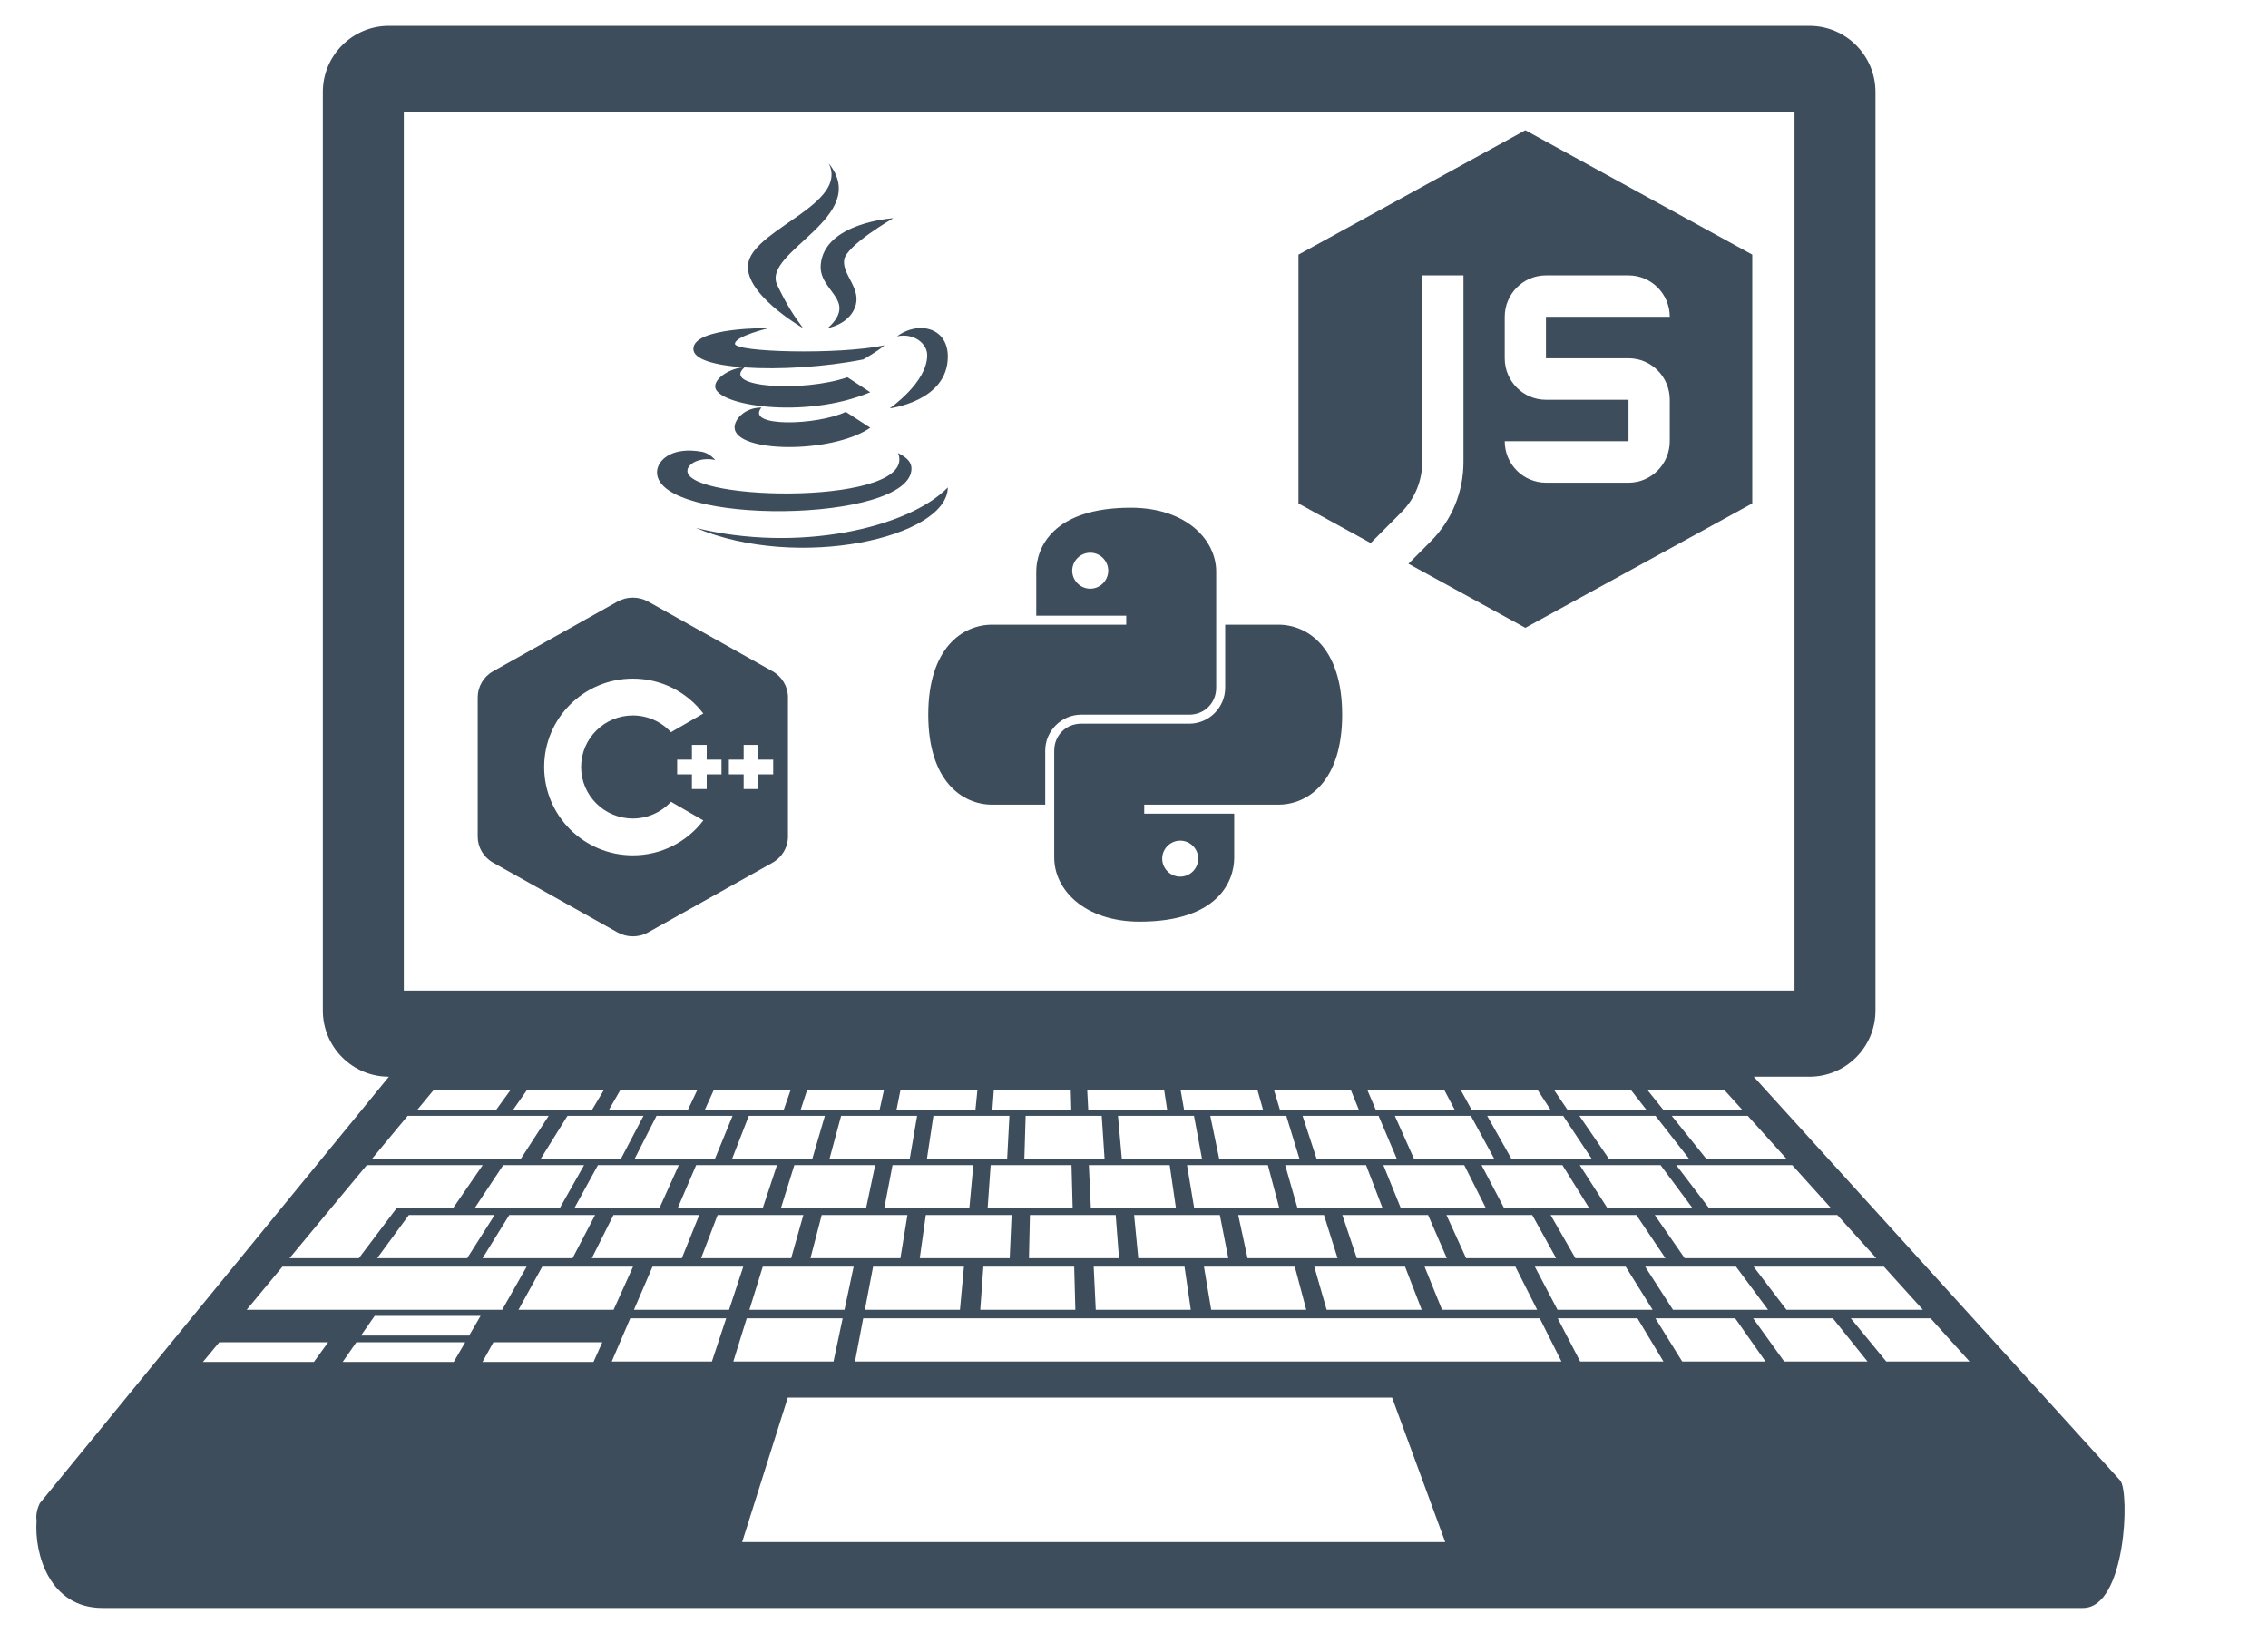
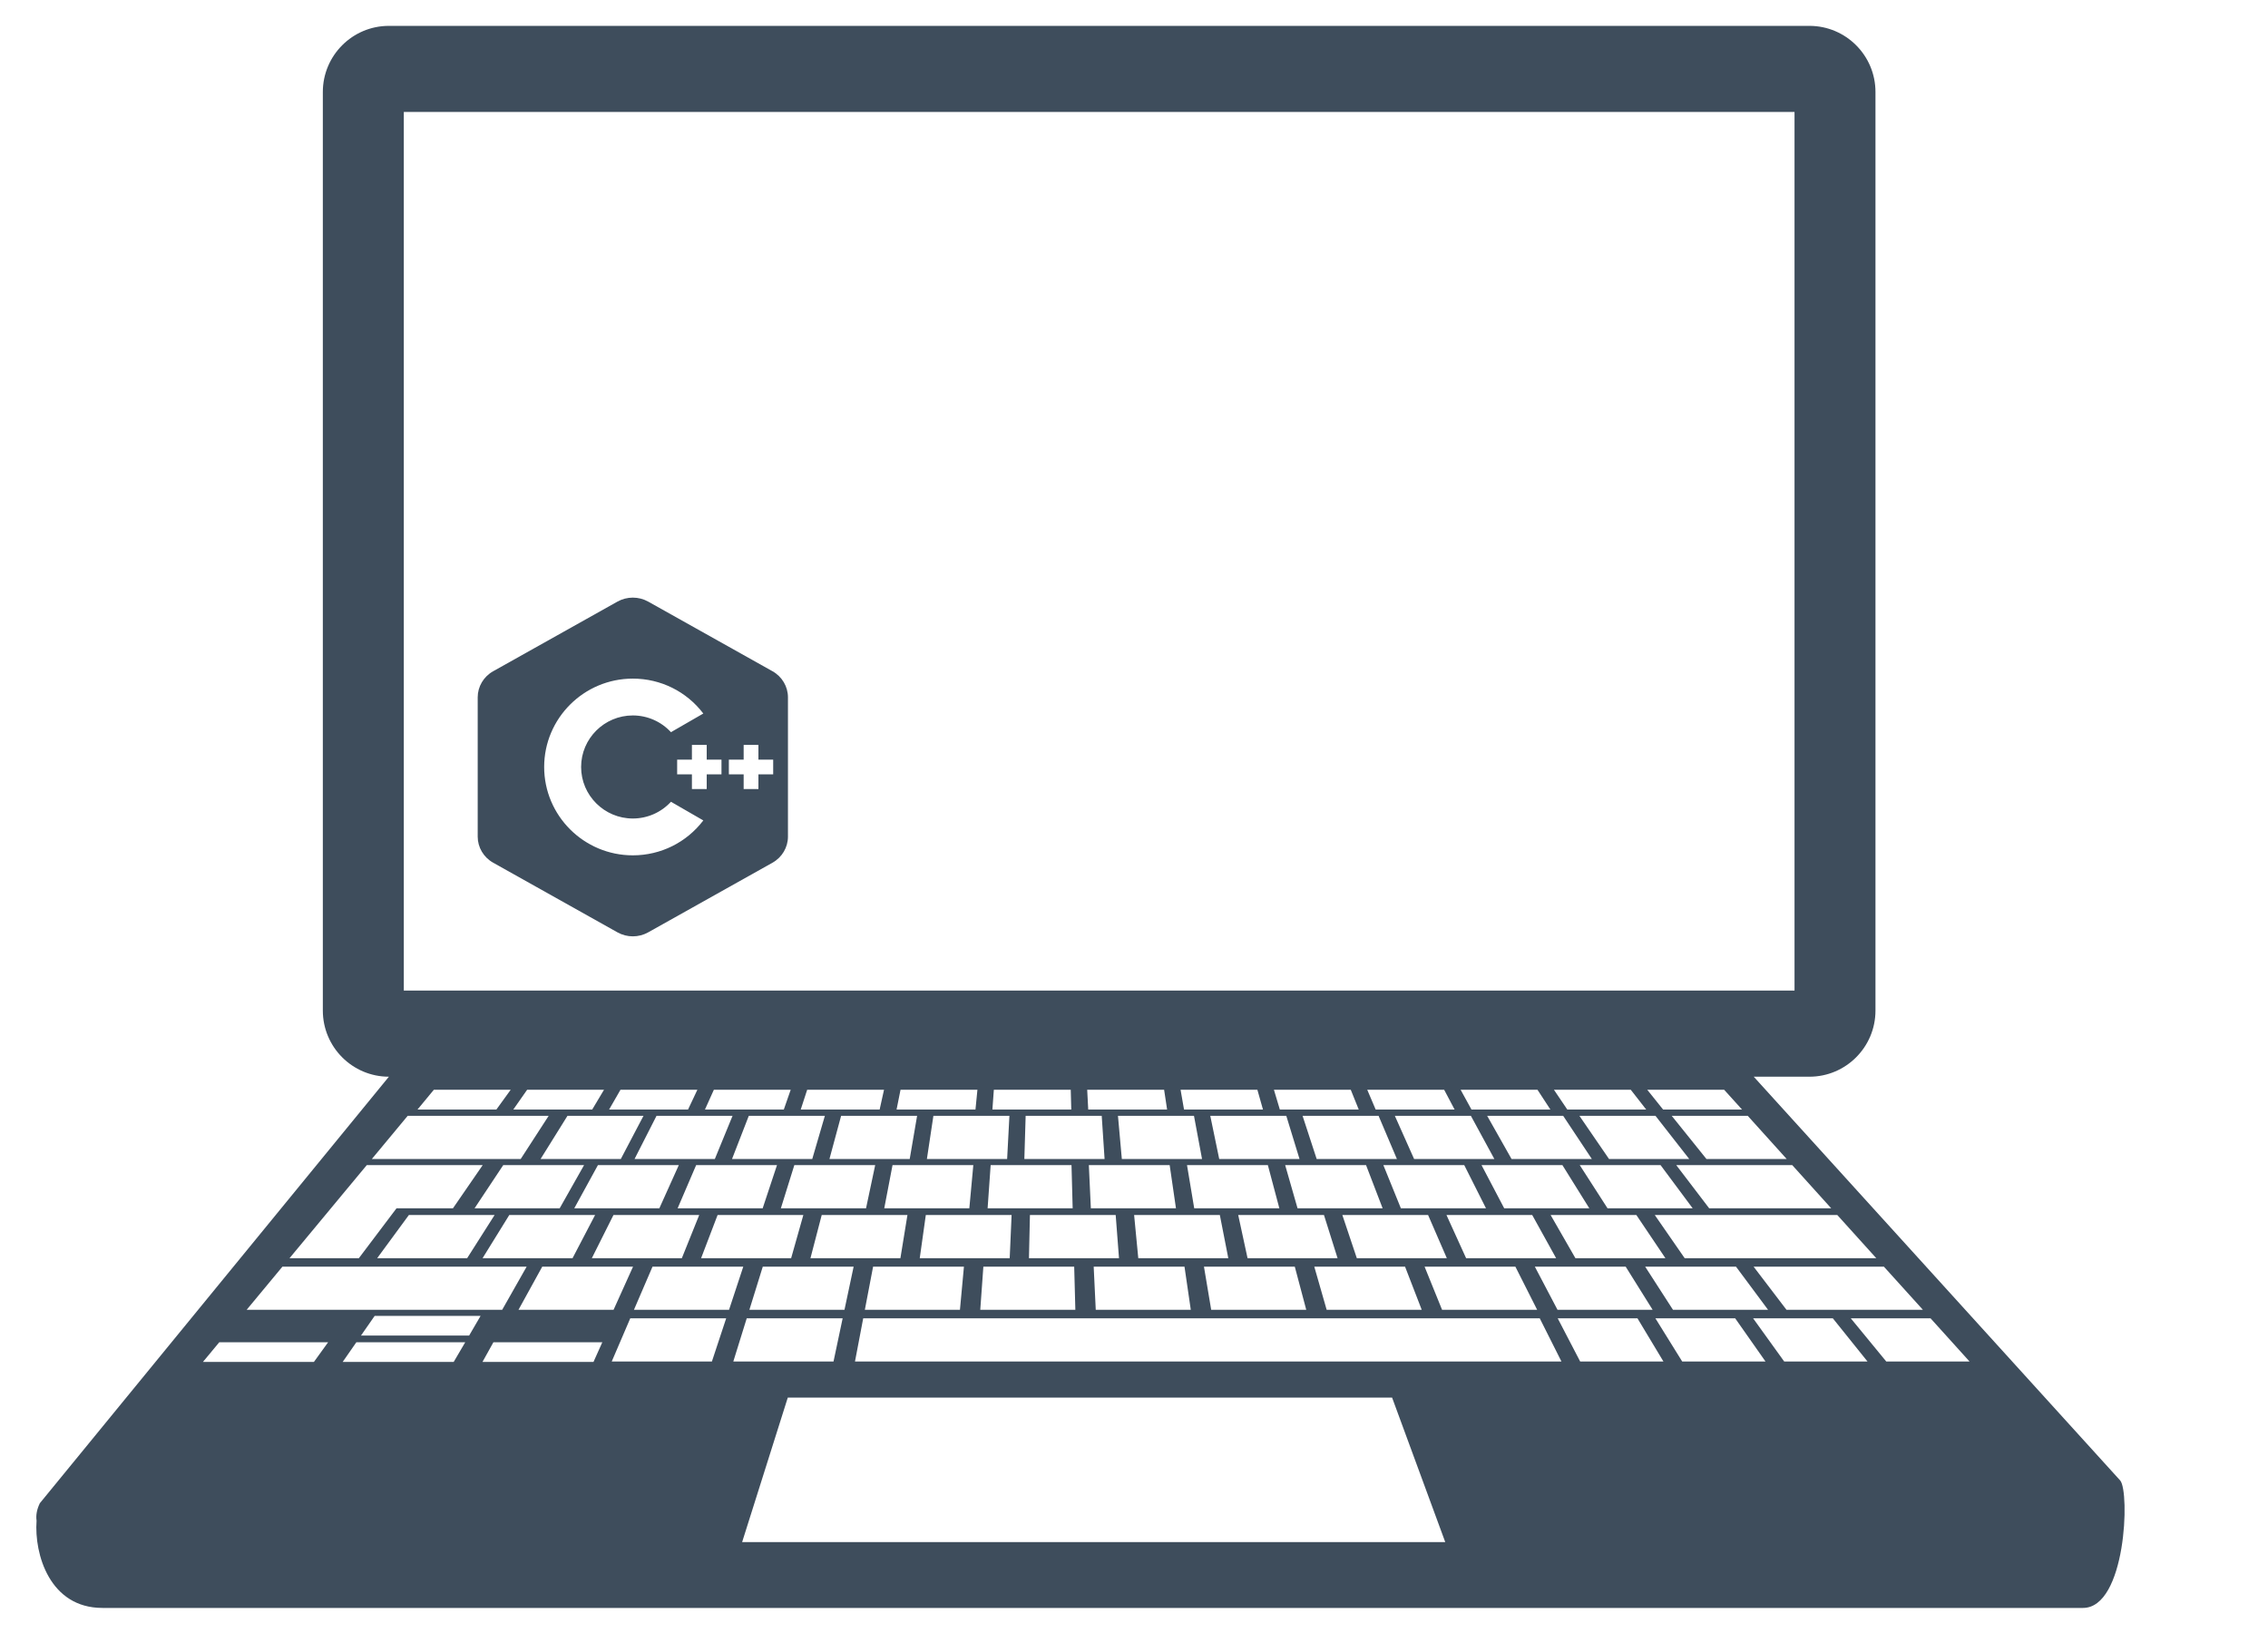
<svg xmlns="http://www.w3.org/2000/svg" width="300pt" height="216pt" viewBox="0 0 300 216" version="1.2">
  <defs>
    <clipPath id="clip1">
      <path d="M 4 3.426 L 282 3.426 L 282 212.676 L 4 212.676 Z M 4 3.426 " />
    </clipPath>
    <clipPath id="clip2">
-       <path d="M 86.641 21.602 L 125.641 21.602 L 125.641 73 L 86.641 73 Z M 86.641 21.602 " />
-     </clipPath>
+       </clipPath>
    <clipPath id="clip3">
-       <path d="M 122.785 67.156 L 161 67.156 L 161 107 L 122.785 107 Z M 122.785 67.156 " />
-     </clipPath>
+       </clipPath>
    <clipPath id="clip4">
-       <path d="M 139 82 L 177.535 82 L 177.535 121.906 L 139 121.906 Z M 139 82 " />
-     </clipPath>
+       </clipPath>
    <clipPath id="clip5">
-       <path d="M 171.727 17.137 L 231.727 17.137 L 231.727 83.137 L 171.727 83.137 Z M 171.727 17.137 " />
-     </clipPath>
+       </clipPath>
    <clipPath id="clip6">
      <path d="M 63.082 79 L 104.332 79 L 104.332 123.852 L 63.082 123.852 Z M 63.082 79 " />
    </clipPath>
  </defs>
  <g id="surface1">
    <g clip-path="url(#clip1)" clip-rule="nonzero">
      <path style=" stroke:none;fill-rule:nonzero;fill:rgb(24.309%,30.199%,36.079%);fill-opacity:1;" d="M 249.504 180.086 L 244.816 174.379 L 255.367 174.379 L 260.52 180.086 Z M 236.004 180.086 L 231.895 174.379 L 242.441 174.379 L 247.023 180.086 Z M 222.512 180.086 L 218.969 174.379 L 229.523 174.379 L 233.531 180.086 Z M 209.016 180.086 L 206.047 174.379 L 216.598 174.379 L 220.031 180.086 Z M 113.094 180.086 L 114.18 174.379 L 203.672 174.379 L 206.539 180.086 Z M 98.164 203.98 L 104.203 184.867 L 184.141 184.867 L 191.172 203.98 Z M 98.773 174.379 L 111.461 174.379 L 110.254 180.086 L 97 180.086 Z M 83.855 173.25 L 86.309 167.547 L 98.316 167.547 L 96.434 173.25 Z M 94.168 180.086 L 80.918 180.086 L 83.367 174.379 L 96.055 174.379 Z M 78.504 180.145 L 63.82 180.145 L 65.266 177.543 L 79.672 177.543 Z M 62.055 176.656 L 47.75 176.656 L 49.559 174.055 L 63.57 174.055 Z M 60.012 180.145 L 45.328 180.145 L 47.137 177.543 L 61.539 177.543 Z M 41.523 180.145 L 26.844 180.145 L 29.004 177.543 L 43.402 177.543 Z M 37.355 167.547 L 69.66 167.547 L 66.426 173.25 L 32.625 173.25 Z M 43.773 159.824 L 45.664 157.543 L 48.516 154.113 L 63.848 154.113 L 59.914 159.824 L 52.449 159.824 L 47.469 166.422 L 38.297 166.422 Z M 53.926 147.594 L 72.574 147.594 L 68.875 153.305 L 49.184 153.305 Z M 67.551 144.145 L 65.66 146.758 L 55.227 146.758 L 57.387 144.145 Z M 53.414 14.805 L 237.371 14.805 L 237.371 131.027 L 53.414 131.027 Z M 236.336 153.305 L 225.723 153.305 L 221.129 147.594 L 231.184 147.594 Z M 242.223 159.824 L 226.082 159.824 L 221.727 154.113 L 237.07 154.113 Z M 248.184 166.422 L 222.84 166.422 L 218.887 160.715 L 243.031 160.715 Z M 217.617 167.547 L 229.633 167.547 L 233.871 173.25 L 221.293 173.25 Z M 203.023 167.547 L 215.039 167.547 L 218.602 173.25 L 206.02 173.25 Z M 200.449 167.547 L 203.328 173.25 L 190.75 173.25 L 188.438 167.547 Z M 179.473 166.422 L 177.559 160.715 L 188.902 160.715 L 191.379 166.422 Z M 185.855 167.547 L 188.059 173.25 L 175.484 173.25 L 173.848 167.547 Z M 165.02 166.422 L 163.785 160.715 L 175.129 160.715 L 176.926 166.422 Z M 171.27 167.547 L 172.785 173.25 L 160.211 173.25 L 159.254 167.547 Z M 150.566 166.422 L 150.016 160.715 L 161.355 160.715 L 162.473 166.422 Z M 156.68 167.547 L 157.512 173.25 L 144.941 173.25 L 144.668 167.547 Z M 136.105 166.422 L 136.234 160.715 L 147.578 160.715 L 148.016 166.422 Z M 130.074 167.547 L 142.09 167.547 L 142.242 173.25 L 129.664 173.25 Z M 121.66 166.422 L 122.461 160.715 L 133.809 160.715 L 133.559 166.422 Z M 115.488 167.547 L 127.504 167.547 L 126.977 173.25 L 114.398 173.25 Z M 107.203 166.422 L 108.691 160.715 L 120.031 160.715 L 119.102 166.422 Z M 100.895 167.547 L 112.914 167.547 L 111.703 173.25 L 99.125 173.25 Z M 94.918 160.715 L 106.262 160.715 L 104.648 166.422 L 92.738 166.422 Z M 89.633 159.824 L 92.082 154.113 L 102.777 154.113 L 100.883 159.824 Z M 78.285 166.422 L 81.145 160.715 L 92.488 160.715 L 90.191 166.422 Z M 83.734 167.547 L 81.16 173.25 L 68.582 173.25 L 71.723 167.547 Z M 67.363 160.715 L 78.715 160.715 L 75.734 166.422 L 63.832 166.422 Z M 65.422 160.715 L 61.793 166.422 L 49.891 166.422 L 54.082 160.715 Z M 77.258 154.113 L 74.031 159.824 L 62.773 159.824 L 66.566 154.113 Z M 91.012 146.758 L 80.57 146.758 L 82.074 144.145 L 92.246 144.145 Z M 89.789 154.113 L 87.215 159.824 L 75.961 159.824 L 79.09 154.113 Z M 96.898 147.594 L 94.555 153.305 L 83.934 153.305 L 86.84 147.594 Z M 103.68 146.758 L 93.25 146.758 L 94.426 144.145 L 104.59 144.145 Z M 109.109 147.594 L 107.441 153.305 L 96.828 153.305 L 99.047 147.594 Z M 116.355 146.758 L 105.918 146.758 L 106.77 144.145 L 116.934 144.145 Z M 115.766 154.113 L 114.555 159.824 L 103.289 159.824 L 105.07 154.113 Z M 121.309 147.594 L 120.332 153.305 L 109.715 153.305 L 111.258 147.594 Z M 129.031 146.758 L 118.594 146.758 L 119.117 144.145 L 129.289 144.145 Z M 128.746 154.113 L 128.219 159.824 L 116.965 159.824 L 118.059 154.113 Z M 133.52 147.594 L 133.219 153.305 L 122.605 153.305 L 123.465 147.594 Z M 131.27 146.758 L 131.461 144.145 L 141.633 144.145 L 141.703 146.758 Z M 141.887 159.824 L 130.637 159.824 L 131.039 154.113 L 141.734 154.113 Z M 145.73 147.594 L 146.109 153.305 L 135.496 153.305 L 135.668 147.594 Z M 143.945 146.758 L 143.809 144.145 L 153.984 144.145 L 154.379 146.758 Z M 155.551 159.824 L 144.293 159.824 L 144.027 154.113 L 154.719 154.113 Z M 157.934 147.594 L 159 153.305 L 148.391 153.305 L 147.879 147.594 Z M 156.617 146.758 L 156.16 144.145 L 166.32 144.145 L 167.059 146.758 Z M 169.227 159.824 L 157.965 159.824 L 157.012 154.113 L 167.707 154.113 Z M 170.145 147.594 L 171.895 153.305 L 161.273 153.305 L 160.09 147.594 Z M 169.289 146.758 L 168.508 144.145 L 178.672 144.145 L 179.727 146.758 Z M 182.887 159.824 L 171.633 159.824 L 169.996 154.113 L 180.695 154.113 Z M 182.352 147.594 L 184.777 153.305 L 174.164 153.305 L 172.297 147.594 Z M 181.965 146.758 L 180.852 144.145 L 191.027 144.145 L 192.406 146.758 Z M 194.562 147.594 L 197.668 153.305 L 187.051 153.305 L 184.504 147.594 Z M 194.637 146.758 L 193.203 144.145 L 203.371 144.145 L 205.078 146.758 Z M 206.77 147.594 L 210.562 153.305 L 199.941 153.305 L 196.715 147.594 Z M 207.312 146.758 L 205.547 144.145 L 215.711 144.145 L 217.75 146.758 Z M 212.637 159.824 L 208.961 154.113 L 219.652 154.113 L 223.898 159.824 Z M 205.109 160.715 L 216.453 160.715 L 220.293 166.422 L 208.387 166.422 Z M 202.676 160.715 L 205.836 166.422 L 193.93 166.422 L 191.332 160.715 Z M 195.969 154.113 L 206.668 154.113 L 210.227 159.824 L 198.969 159.824 Z M 196.559 159.824 L 185.301 159.824 L 182.984 154.113 L 193.684 154.113 Z M 217.891 144.145 L 228.062 144.145 L 230.426 146.758 L 219.984 146.758 Z M 218.98 147.594 L 223.445 153.305 L 212.836 153.305 L 208.918 147.594 Z M 67.898 146.758 L 69.727 144.145 L 79.895 144.145 L 78.336 146.758 Z M 85.117 147.594 L 82.117 153.305 L 71.504 153.305 L 75.062 147.594 Z M 254.352 173.25 L 236.309 173.25 L 231.961 167.547 L 249.195 167.547 Z M 280.449 195.824 L 231.977 142.418 L 239.34 142.418 C 244.164 142.418 248.078 138.5 248.078 133.668 L 248.078 12.168 C 248.078 7.34 244.164 3.422 239.34 3.422 L 51.441 3.422 C 46.621 3.422 42.703 7.34 42.703 12.168 L 42.703 133.668 C 42.703 138.5 46.621 142.418 51.441 142.418 L 5.27 198.832 C 4.871 199.652 4.734 200.43 4.836 201.141 C 4.512 205.578 6.578 212.684 13.547 212.684 L 275.527 212.684 C 281.207 212.684 281.742 197.328 280.449 195.824 " />
    </g>
    <g clip-path="url(#clip2)" clip-rule="nonzero">
      <path style=" stroke:none;fill-rule:nonzero;fill:rgb(24.309%,30.199%,36.079%);fill-opacity:1;" d="M 109.617 21.602 C 112.262 26.91 100.145 30.184 99.02 34.605 C 97.984 38.668 106.207 43.395 106.215 43.395 C 104.965 41.715 104.062 40.32 102.809 37.703 C 100.688 33.277 115.336 28.711 109.617 21.602 Z M 118.16 28.863 C 118.16 28.863 109.027 29.422 108.559 35.031 C 108.352 37.527 110.961 38.859 111.035 40.68 C 111.098 42.16 109.477 43.395 109.477 43.395 C 109.477 43.395 112.152 42.98 113.07 40.719 C 114.09 38.207 111.359 36.371 111.664 34.359 C 111.953 32.438 118.16 28.863 118.16 28.863 Z M 101.727 43.398 C 101.727 43.398 91.715 43.254 91.715 46.156 C 91.715 47.539 94.504 48.309 98.359 48.59 C 96.797 48.66 94.598 49.898 94.598 51.109 C 94.598 53.613 106.387 55.539 115.113 51.883 L 112.094 49.902 C 106.203 51.914 95.379 51.277 98.469 48.602 C 103.055 48.922 109.141 48.547 114.195 47.543 C 114.195 47.543 116.32 46.328 116.988 45.68 C 110.852 46.957 97.215 46.586 97.215 45.477 C 97.215 44.449 101.727 43.398 101.727 43.398 Z M 121.992 43.398 C 120.895 43.352 119.688 43.719 118.648 44.492 C 120.816 44 122.645 45.391 122.645 46.992 C 122.645 50.598 117.684 54.012 117.684 54.012 C 117.684 54.012 125.375 53.09 125.375 47.164 C 125.375 44.715 123.828 43.48 121.992 43.398 Z M 100.719 53.906 C 98.562 53.906 97.168 55.414 97.168 56.52 C 97.168 59.934 110.023 60.055 115.117 56.578 L 111.879 54.477 C 108.074 56.293 98.52 56.543 100.719 53.906 Z M 91.426 59.602 C 88.328 59.5 86.906 61.137 86.906 62.473 C 86.906 69.574 120.566 69.23 120.566 61.977 C 120.566 60.77 119.262 60.195 118.793 59.922 C 121.539 66.859 90.926 66.383 90.926 62.289 C 90.926 61.355 92.547 60.406 94.609 60.84 C 94.609 60.84 93.855 59.938 92.855 59.758 C 92.344 59.668 91.867 59.617 91.426 59.602 Z M 125.375 64.477 C 120.082 69.875 105.52 73.152 92.035 69.824 C 105.582 75.539 125.309 71.102 125.375 64.477 Z M 125.375 64.477 " />
    </g>
    <g clip-path="url(#clip3)" clip-rule="nonzero">
      <path style=" stroke:none;fill-rule:nonzero;fill:rgb(24.309%,30.199%,36.079%);fill-opacity:1;" d="M 149.566 67.156 C 139.211 67.156 137.07 72.512 137.07 75.605 L 137.07 81.438 L 148.973 81.438 L 148.973 82.629 L 131.238 82.629 C 127.309 82.629 122.785 85.723 122.785 94.531 C 122.785 103.34 127.309 106.434 131.238 106.434 L 138.258 106.434 L 138.258 99.293 C 138.258 96.672 140.402 94.531 143.02 94.531 L 157.301 94.531 C 159.324 94.531 160.871 92.984 160.871 90.961 L 160.871 75.605 C 160.871 71.441 156.945 67.156 149.566 67.156 Z M 144.211 77.867 C 142.902 77.867 141.828 76.797 141.828 75.488 C 141.828 74.18 142.902 73.109 144.211 73.109 C 145.52 73.109 146.59 74.18 146.59 75.488 C 146.59 76.797 145.52 77.867 144.211 77.867 Z M 144.211 77.867 " />
    </g>
    <g clip-path="url(#clip4)" clip-rule="nonzero">
      <path style=" stroke:none;fill-rule:nonzero;fill:rgb(24.309%,30.199%,36.079%);fill-opacity:1;" d="M 150.758 121.906 C 161.109 121.906 163.254 116.551 163.254 113.457 L 163.254 107.625 L 151.352 107.625 L 151.352 106.434 L 169.086 106.434 C 173.012 106.434 177.535 103.34 177.535 94.531 C 177.535 85.723 173.012 82.629 169.086 82.629 L 162.062 82.629 L 162.062 90.961 C 162.062 93.578 159.922 95.723 157.301 95.723 L 143.02 95.723 C 140.996 95.723 139.449 97.27 139.449 99.293 L 139.449 113.457 C 139.449 117.621 143.375 121.906 150.758 121.906 Z M 156.113 111.195 C 157.422 111.195 158.492 112.266 158.492 113.574 C 158.492 114.883 157.422 115.957 156.113 115.957 C 154.805 115.957 153.73 114.883 153.73 113.574 C 153.73 112.266 154.805 111.195 156.113 111.195 Z M 156.113 111.195 " />
    </g>
    <g clip-path="url(#clip5)" clip-rule="nonzero">
-       <path style=" stroke:none;fill-rule:nonzero;fill:rgb(24.309%,30.199%,36.079%);fill-opacity:1;" d="M 201.766 17.227 L 171.754 33.68 L 171.754 66.59 L 181.312 71.832 L 185.395 67.73 C 187.211 65.898 188.125 63.504 188.125 61.105 L 188.125 36.426 L 193.582 36.426 L 193.582 61.105 C 193.582 65.07 192.047 68.801 189.254 71.605 L 186.305 74.57 L 201.766 83.043 L 231.781 66.59 L 231.781 33.68 Z M 215.41 47.391 C 218.426 47.391 220.867 49.844 220.867 52.875 L 220.867 58.359 C 220.867 61.391 218.426 63.848 215.41 63.848 L 204.496 63.848 C 201.48 63.848 199.039 61.391 199.039 58.363 L 215.41 58.363 L 215.41 52.879 L 204.492 52.879 C 201.48 52.879 199.039 50.422 199.039 47.395 L 199.039 41.906 C 199.039 38.879 201.48 36.426 204.492 36.426 L 215.41 36.426 C 218.426 36.426 220.867 38.879 220.867 41.906 L 204.492 41.906 L 204.492 47.395 Z M 215.41 47.391 " />
-     </g>
+       </g>
    <g clip-path="url(#clip6)" clip-rule="nonzero">
      <path style=" stroke:none;fill-rule:nonzero;fill:rgb(24.309%,30.199%,36.079%);fill-opacity:1;" d="M 102.188 88.789 L 85.73 79.57 C 84.484 78.875 82.934 78.875 81.684 79.57 L 65.23 88.789 C 63.969 89.496 63.188 90.816 63.188 92.23 L 63.188 110.668 C 63.188 112.082 63.969 113.402 65.23 114.109 L 81.684 123.328 C 82.312 123.676 83.008 123.852 83.707 123.852 C 84.406 123.852 85.105 123.676 85.73 123.328 L 102.188 114.109 C 103.445 113.402 104.227 112.082 104.227 110.668 L 104.227 92.23 C 104.227 90.816 103.445 89.496 102.188 88.789 Z M 83.707 113.137 C 77.242 113.137 71.98 107.895 71.98 101.449 C 71.98 95.004 77.242 89.762 83.707 89.762 C 87.402 89.762 90.816 91.469 93.031 94.379 L 88.75 96.848 C 87.465 95.445 85.637 94.633 83.707 94.633 C 79.938 94.633 76.867 97.691 76.867 101.449 C 76.867 105.207 79.938 108.266 83.707 108.266 C 85.637 108.266 87.465 107.453 88.75 106.051 L 93.031 108.52 C 90.816 111.43 87.402 113.137 83.707 113.137 Z M 95.434 102.422 L 93.48 102.422 L 93.48 104.371 L 91.523 104.371 L 91.523 102.422 L 89.57 102.422 L 89.57 100.477 L 91.523 100.477 L 91.523 98.527 L 93.48 98.527 L 93.48 100.477 L 95.434 100.477 Z M 102.273 102.422 L 100.32 102.422 L 100.32 104.371 L 98.367 104.371 L 98.367 102.422 L 96.41 102.422 L 96.41 100.477 L 98.367 100.477 L 98.367 98.527 L 100.32 98.527 L 100.32 100.477 L 102.273 100.477 Z M 102.273 102.422 " />
    </g>
  </g>
</svg>